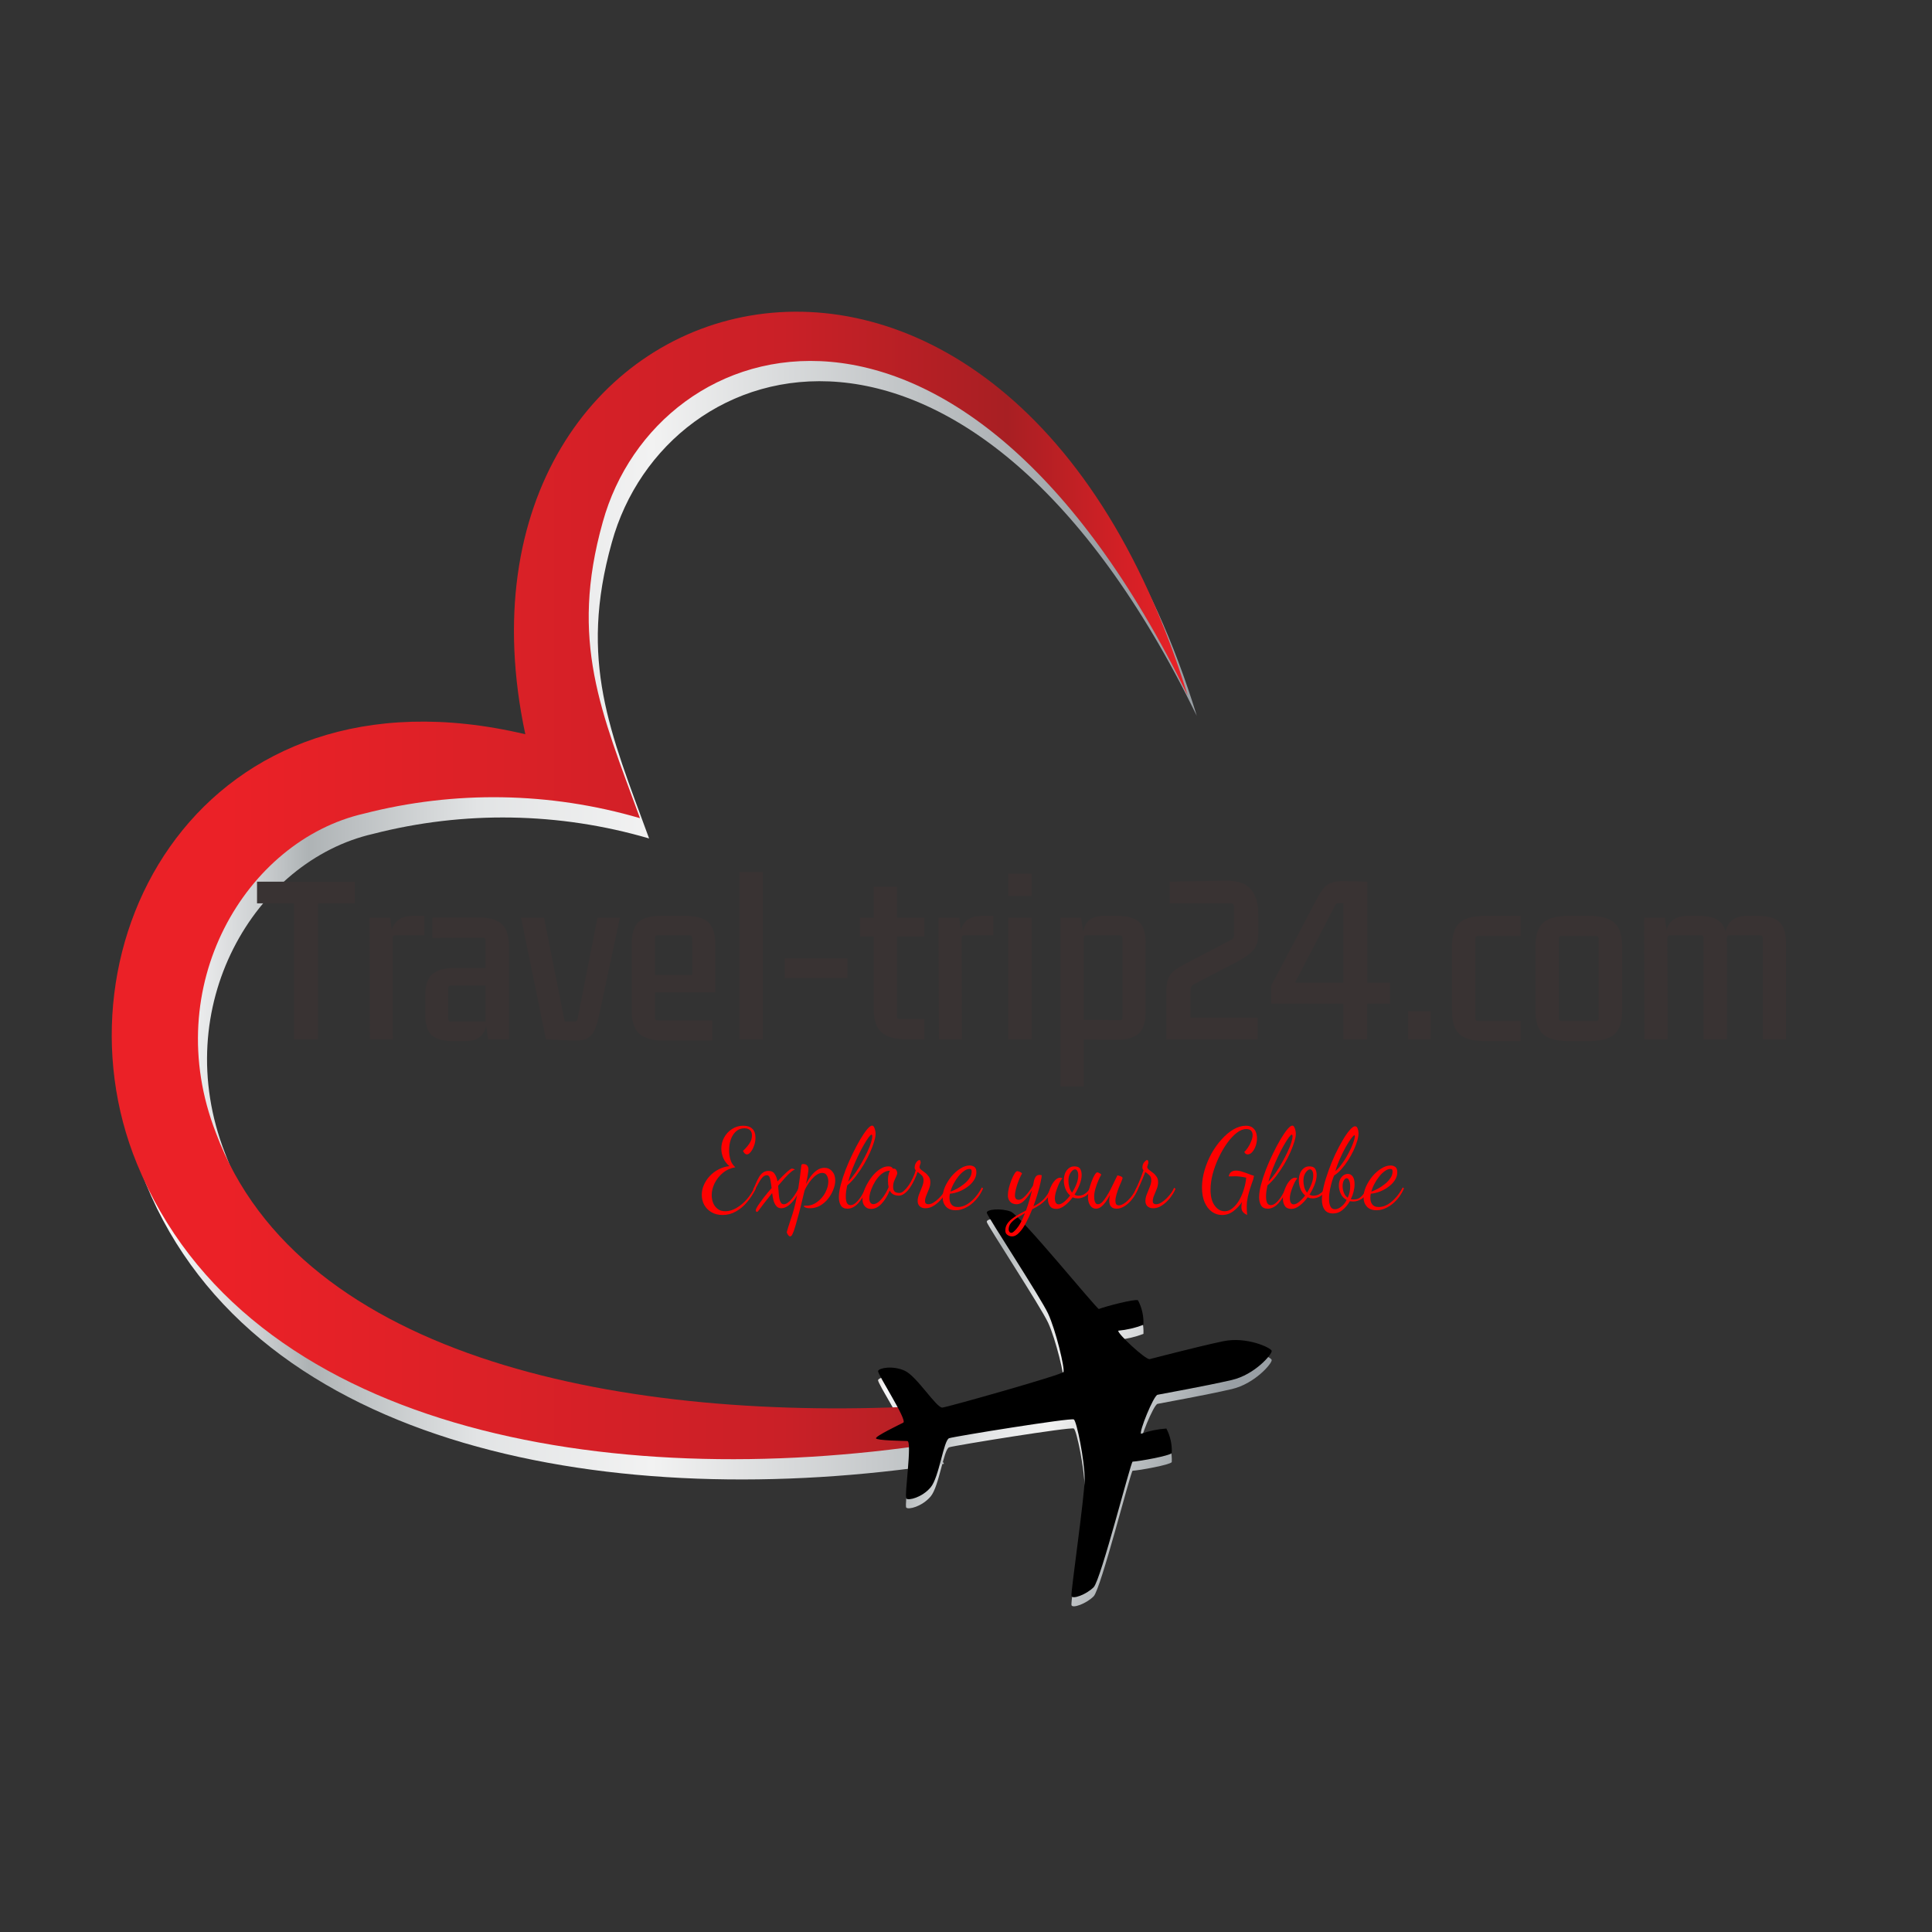
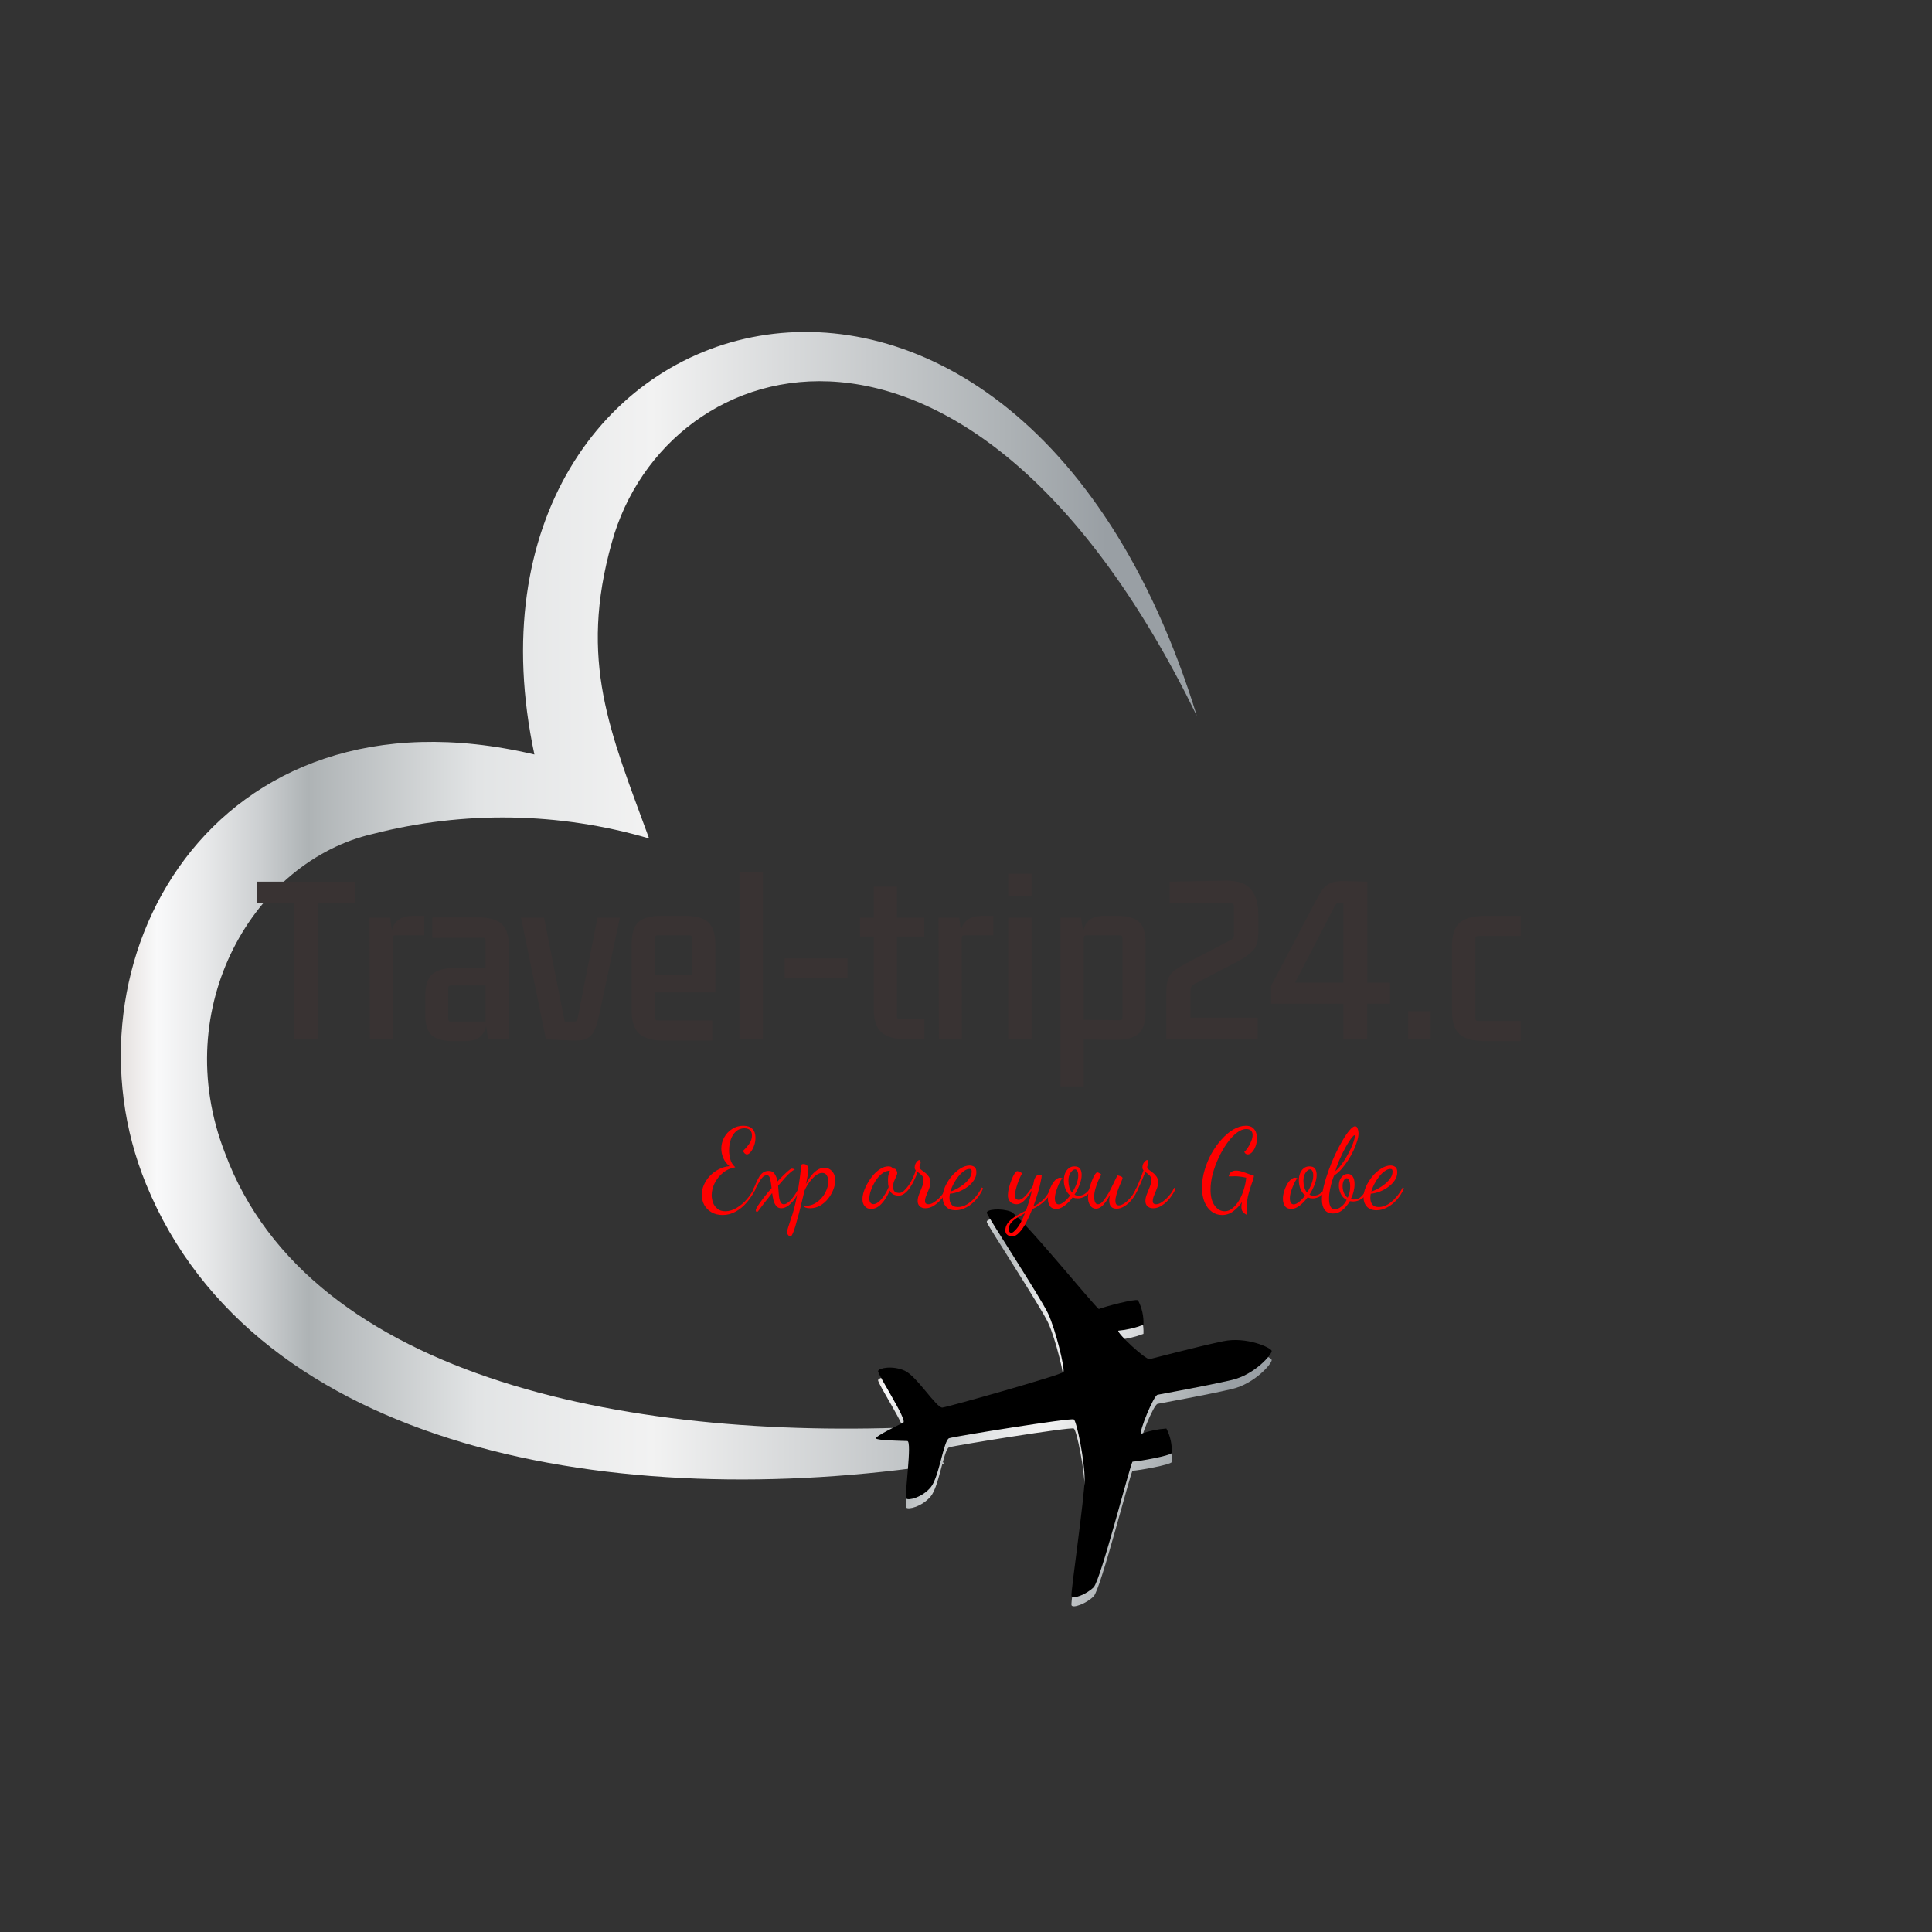
<svg xmlns="http://www.w3.org/2000/svg" version="1.1" width="2000" height="2000" viewBox="0 0 2000 2000" xml:space="preserve" id="svg102">
  <rect x="0" y="0" width="2000" height="2000" fill="#333333" stroke="none" />
  <desc id="desc2">Created with Fabric.js 4.6.0</desc>
  <defs id="defs6">
    <style type="text/css" id="style4">
		@font-face {
			font-family: 'Dancing Script';
			src: url('DancingScript-VariableFont_wght.ttf');
		}
		@font-face {
			font-family: 'Kdam Thmor Pro';
			src: url('KdamThmorPro-Regular.ttf');
		}
</style>
  </defs>
  <g transform="matrix(9.413,0,0,9.413,716.071,992.757)" id="id_1643305441605">
    <g id="g89">
      <g transform="translate(42.022,49.863)" id="g35">
        <linearGradient id="SVGID_a_124" gradientUnits="userSpaceOnUse" gradientTransform="matrix(0.923,0.384,0.384,-0.923,66.228,-80.996)" x1="105.137" y1="-179.387" x2="144.288" y2="-179.387">
          <stop offset="0%" style="stop-color:rgb(255,255,255);stop-opacity: 1" id="stop8" />
          <stop offset="0%" style="stop-color:rgb(242,242,242);stop-opacity: 1" id="stop10" />
          <stop offset="0%" style="stop-color:rgb(239,238,238);stop-opacity: 1" id="stop12" />
          <stop offset="0%" style="stop-color:rgb(229,225,223);stop-opacity: 1" id="stop14" />
          <stop offset="3.36%" style="stop-color:rgb(249,249,250);stop-opacity: 1" id="stop16" />
          <stop offset="7.84%" style="stop-color:rgb(232,233,234);stop-opacity: 1" id="stop18" />
          <stop offset="12.94%" style="stop-color:rgb(204,207,209);stop-opacity: 1" id="stop20" />
          <stop offset="17.42%" style="stop-color:rgb(174,179,181);stop-opacity: 1" id="stop22" />
          <stop offset="33.15%" style="stop-color:rgb(226,228,229);stop-opacity: 1" id="stop24" />
          <stop offset="49.44%" style="stop-color:rgb(242,242,242);stop-opacity: 1" id="stop26" />
          <stop offset="82.46%" style="stop-color:rgb(173,178,181);stop-opacity: 1" id="stop28" />
          <stop offset="91.57%" style="stop-color:rgb(153,159,164);stop-opacity: 1" id="stop30" />
        </linearGradient>
        <path style="opacity:1;fill:url(#SVGID_a_124);fill-rule:nonzero;stroke:none;stroke-width:1;stroke-linecap:butt;stroke-linejoin:miter;stroke-miterlimit:4;stroke-dasharray:none;stroke-dashoffset:0" transform="translate(-114.638,-131.81)" d="m 116.822,152.03 c 0.791,-0.807 4.02,-13.568 4.277,-13.804 0.731,-0.036 4.116,-0.646 4.309,-0.948 0.045,-0.935 -0.16,-1.865 -0.593,-2.695 -0.949,0.065 -1.884,0.26 -2.78,0.577 -0.262,-0.16 1.367,-4.191 1.809,-4.289 0.442,-0.098 5.126,-0.921 8.166,-1.625 2.548,-0.591 4.464,-2.857 4.388,-3.206 -0.076,-0.348 -2.77,-1.596 -5.331,-1.057 -3.052,0.642 -7.647,1.87 -8.089,1.967 -0.441,0.099 -3.617,-2.87 -3.448,-3.127 0.946,-0.089 1.876,-0.308 2.764,-0.648 0.044,-0.935 -0.162,-1.864 -0.597,-2.692 -0.302,-0.193 -3.628,0.681 -4.307,0.956 -0.332,-0.107 -8.637,-10.319 -9.695,-10.716 -1.057,-0.397 -2.718,-0.261 -2.626,0.154 0.092,0.414 5.891,9.257 6.732,11.051 0.842,1.794 1.889,6.127 1.688,6.444 -0.203,0.317 -12.665,3.834 -13.307,3.907 -0.642,0.073 -2.805,-3.441 -4.13,-4.048 -1.325,-0.607 -2.837,-0.308 -2.941,0.021 -0.103,0.33 3.262,5.427 2.768,5.685 -0.382,0.199 -3.056,1.475 -3.001,1.723 0.055,0.247 3.018,0.279 3.448,0.297 0.556,0.025 -0.347,6.067 -0.116,6.322 0.233,0.255 1.732,-0.112 2.676,-1.22 0.946,-1.11 1.426,-5.207 2.04,-5.412 0.614,-0.204 13.396,-2.267 13.713,-2.064 0.317,0.202 1.194,4.572 1.186,6.555 -0.007,1.983 -1.539,12.446 -1.448,12.859 0.091,0.413 1.653,-0.16 2.445,-0.967 z" stroke-linecap="round" id="path33" />
      </g>
      <g transform="translate(-3.619,-5.86)" id="g64">
        <linearGradient id="SVGID_b_125" gradientUnits="userSpaceOnUse" x1="9.833" y1="76.088" x2="128.162" y2="76.088">
          <stop offset="0%" style="stop-color:rgb(255,255,255);stop-opacity: 1" id="stop37" />
          <stop offset="0%" style="stop-color:rgb(242,242,242);stop-opacity: 1" id="stop39" />
          <stop offset="0%" style="stop-color:rgb(239,238,238);stop-opacity: 1" id="stop41" />
          <stop offset="0%" style="stop-color:rgb(229,225,223);stop-opacity: 1" id="stop43" />
          <stop offset="3.36%" style="stop-color:rgb(249,249,250);stop-opacity: 1" id="stop45" />
          <stop offset="7.84%" style="stop-color:rgb(232,233,234);stop-opacity: 1" id="stop47" />
          <stop offset="12.94%" style="stop-color:rgb(204,207,209);stop-opacity: 1" id="stop49" />
          <stop offset="17.42%" style="stop-color:rgb(174,179,181);stop-opacity: 1" id="stop51" />
          <stop offset="33.15%" style="stop-color:rgb(226,228,229);stop-opacity: 1" id="stop53" />
          <stop offset="49.44%" style="stop-color:rgb(242,242,242);stop-opacity: 1" id="stop55" />
          <stop offset="82.46%" style="stop-color:rgb(173,178,181);stop-opacity: 1" id="stop57" />
          <stop offset="91.57%" style="stop-color:rgb(153,159,164);stop-opacity: 1" id="stop59" />
        </linearGradient>
        <path style="opacity:1;fill:url(#SVGID_b_125);fill-rule:nonzero;stroke:none;stroke-width:1;stroke-linecap:butt;stroke-linejoin:miter;stroke-miterlimit:4;stroke-dasharray:none;stroke-dashoffset:0" transform="translate(-68.998,-76.088)" d="M 99.883,133.298 C 66.584,135.197 30.582,128.335 21.289,103.293 15.008,87.173 24.592,71.147 37.572,68.188 47.552,65.622 58.039,65.795 67.928,68.69 63.66,57.01 60.155,49.233 63.831,36.137 69.771,14.634 103.317,4.261 128.162,55.202 107.854,-10.801 44.415,8.374 55.316,59.458 19.722,51.043 2.733,82.653 12.61,106.709 c 12.031,29.378 51.81,36.219 87.75,30.758 -0.739,-1.26 -0.913,-2.774 -0.477,-4.168 z" stroke-linecap="round" id="path62" />
      </g>
      <g transform="translate(35.587,48.574)" id="g68">
        <path style="opacity:1;fill:#ee2524;fill-rule:nonzero;stroke:none;stroke-width:1;stroke-linecap:butt;stroke-linejoin:miter;stroke-miterlimit:4;stroke-dasharray:none;stroke-dashoffset:0" transform="translate(-108.204,-130.522)" d="m 110.145,130.092 q -1.91,0.224 -3.846,0.41 c -0.002,0.151 -0.014,0.301 -0.036,0.45 0.89,-0.226 1.791,-0.406 2.7,-0.538 0.396,-0.1 0.789,-0.211 1.182,-0.322 z" stroke-linecap="round" id="path66" />
      </g>
      <g transform="translate(-4.619,-8.089)" id="g83">
        <linearGradient id="SVGID_c_126" gradientUnits="userSpaceOnUse" x1="8.833" y1="73.859" x2="127.162" y2="73.859">
          <stop offset="10.67%" style="stop-color:rgb(235,33,39);stop-opacity: 1" id="stop70" />
          <stop offset="19.91%" style="stop-color:rgb(229,33,39);stop-opacity: 1" id="stop72" />
          <stop offset="62.36%" style="stop-color:rgb(202,32,39);stop-opacity: 1" id="stop74" />
          <stop offset="83.2%" style="stop-color:rgb(168,31,35);stop-opacity: 1" id="stop76" />
          <stop offset="100%" style="stop-color:rgb(235,33,39);stop-opacity: 1" id="stop78" />
        </linearGradient>
-         <path style="opacity:1;fill:url(#SVGID_c_126);fill-rule:nonzero;stroke:none;stroke-width:1;stroke-linecap:butt;stroke-linejoin:miter;stroke-miterlimit:4;stroke-dasharray:none;stroke-dashoffset:0" transform="translate(-67.998,-73.859)" d="m 98.883,131.069 c -33.299,1.899 -69.301,-4.963 -78.594,-30.005 -6.281,-16.12 3.303,-32.146 16.283,-35.105 9.979,-2.567 20.466,-2.393 30.355,0.502 -4.268,-11.68 -7.772,-19.457 -4.097,-32.553 5.94,-21.503 39.486,-31.876 64.331,19.065 C 106.854,-13.03 43.415,6.145 54.316,57.229 18.722,48.814 1.733,80.425 11.61,104.48 c 12.031,29.378 51.81,36.219 87.75,30.758 -0.739,-1.26 -0.913,-2.774 -0.477,-4.168 z" stroke-linecap="round" id="path81" />
      </g>
      <g transform="translate(42.022,48.863)" id="g87">
        <path style="opacity:1;fill:#000000;fill-rule:nonzero;stroke:none;stroke-width:1;stroke-linecap:butt;stroke-linejoin:miter;stroke-miterlimit:4;stroke-dasharray:none;stroke-dashoffset:0" transform="translate(-114.638,-130.81)" d="m 116.822,151.03 c 0.791,-0.807 4.02,-13.568 4.277,-13.804 0.731,-0.036 4.116,-0.646 4.309,-0.948 0.045,-0.935 -0.16,-1.865 -0.593,-2.695 -0.949,0.065 -1.884,0.26 -2.78,0.577 -0.262,-0.16 1.367,-4.191 1.809,-4.289 0.442,-0.098 5.126,-0.921 8.166,-1.625 2.548,-0.591 4.464,-2.857 4.388,-3.206 -0.076,-0.348 -2.77,-1.596 -5.331,-1.057 -3.052,0.642 -7.647,1.87 -8.089,1.967 -0.441,0.099 -3.617,-2.87 -3.448,-3.127 0.946,-0.089 1.876,-0.308 2.764,-0.648 0.044,-0.935 -0.162,-1.864 -0.597,-2.692 -0.302,-0.193 -3.628,0.681 -4.307,0.956 -0.332,-0.107 -8.637,-10.319 -9.695,-10.716 -1.057,-0.397 -2.718,-0.261 -2.626,0.154 0.092,0.414 5.891,9.257 6.732,11.051 0.842,1.794 1.889,6.127 1.688,6.444 -0.203,0.317 -12.665,3.834 -13.307,3.907 -0.642,0.073 -2.805,-3.441 -4.13,-4.048 -1.325,-0.607 -2.837,-0.308 -2.941,0.021 -0.103,0.33 3.262,5.427 2.768,5.685 -0.382,0.199 -3.056,1.475 -3.001,1.723 0.055,0.247 3.018,0.279 3.448,0.297 0.556,0.025 -0.347,6.067 -0.116,6.322 0.233,0.255 1.732,-0.112 2.676,-1.22 0.946,-1.11 1.426,-5.207 2.04,-5.412 0.614,-0.204 13.396,-2.267 13.713,-2.064 0.317,0.202 1.194,4.572 1.186,6.555 -0.007,1.983 -1.539,12.446 -1.448,12.859 0.091,0.413 1.653,-0.16 2.445,-0.967 z" stroke-linecap="round" id="path85" />
      </g>
    </g>
  </g>
  <g transform="matrix(3.454,0,0,3.583,1089,1211.773)" id="id_1645534733837">
    <g aria-label="Explore your Globe" id="text94" style="font-style:normal;font-weight:normal;font-size:32px;font-family:'Dancing Script';white-space:pre;opacity:1;fill:#ff0000;fill-rule:nonzero;stroke:none;stroke-width:0;stroke-linecap:butt;stroke-linejoin:miter;stroke-miterlimit:4;stroke-dasharray:none;stroke-dashoffset:0">
      <path d="m -98.718,12.836 q -1.92,0 -3.328,-0.8 -1.408,-0.8 -2.176,-2.112 -0.736,-1.344 -0.736,-2.912 0,-1.472 0.64,-2.88 0.64,-1.408 1.76,-2.56 1.152,-1.184 2.656,-1.92 1.504,-0.768 3.232,-0.928 -1.248,-1.024 -1.856,-2.368 -0.576,-1.344 -0.576,-2.688 0,-1.696 0.832,-3.2 0.864,-1.536 2.368,-2.464 1.504,-0.96 3.392,-0.96 1.792,0 2.72,0.896 0.928,0.896 0.928,2.56 0,1.184 -0.416,2.304 -0.416,1.12 -1.024,1.824 -0.576,0.704 -1.12,0.704 -0.352,0 -0.672,-0.288 -0.32,-0.32 -0.512,-0.736 1.12,-0.992 1.888,-2.08 0.8,-1.12 0.8,-2.368 0,-0.992 -0.576,-1.536 -0.576,-0.544 -1.696,-0.544 -1.472,0 -2.496,0.896 -1.024,0.864 -1.568,2.336 -0.512,1.44 -0.512,3.2 0,1.152 0.352,2.496 0.352,1.344 1.504,2.336 -2.144,0.352 -3.744,1.632 -1.568,1.28 -2.464,3.008 -0.864,1.728 -0.864,3.424 0,1.056 0.384,2.144 0.416,1.056 1.312,1.76 0.896,0.736 2.4,0.736 1.696,0 3.36,-0.96 1.696,-0.96 3.104,-2.528 1.408,-1.568 2.24,-3.392 l 0.448,0.32 q -1.12,2.176 -2.624,3.904 -1.504,1.728 -3.36,2.72 -1.856,1.024 -4,1.024 z" id="path108" />
      <path d="m -88.446,11.94 q -0.128,0 -0.224,-0.128 -0.096,-0.128 -0.096,-0.352 0,-0.384 0.672,-1.376 0.672,-0.96 1.728,-2.304 1.088,-1.344 2.336,-2.72 -0.16,-1.504 -0.416,-2.592 -0.256,-1.12 -0.992,-1.12 -0.768,0 -1.376,0.672 -0.608,0.64 -1.184,1.696 -0.576,1.024 -1.248,2.208 l -0.288,-0.512 q 0.448,-0.864 0.832,-1.792 0.416,-0.928 0.896,-1.728 0.48,-0.8 1.152,-1.28 0.704,-0.512 1.728,-0.512 1.248,0 1.824,0.896 0.608,0.864 0.832,2.144 1.504,-1.568 2.72,-2.624 1.216,-1.088 1.632,-1.088 0.16,0 0.48,0.096 0.32,0.096 0.32,0.256 -0.352,0 -1.12,0.64 -0.768,0.608 -1.76,1.664 -0.992,1.056 -2.08,2.304 0.096,0.96 0.16,1.92 0.064,0.96 0.192,1.728 0.16,0.768 0.48,1.248 0.32,0.448 0.896,0.448 0.576,0 1.216,-0.48 0.672,-0.48 1.28,-1.216 0.64,-0.768 1.152,-1.6 0.544,-0.832 0.864,-1.536 l 0.32,0.32 q -0.448,1.376 -1.376,2.688 -0.896,1.28 -2.016,2.144 -1.12,0.832 -2.24,0.832 -0.928,0 -1.472,-0.64 -0.544,-0.608 -0.832,-1.6 -0.256,-1.024 -0.416,-2.144 -1.344,1.6 -2.496,3.04 -1.12,1.44 -1.696,2.176 -0.192,0.224 -0.384,0.224 z" id="path110" />
      <path d="m -78.494,19.012 q -0.256,0 -0.48,-0.288 -0.256,-0.256 -0.384,-0.576 -0.128,-0.288 -0.128,-0.352 0.448,-1.568 0.896,-2.816 0.416,-1.216 0.864,-2.528 0.416,-1.28 0.832,-3.008 0.416,-1.76 0.864,-4.352 0.448,-2.592 0.896,-6.432 0.032,-0.288 0.128,-0.416 0.096,-0.128 0.48,-0.128 0.832,0 1.184,0.48 0.352,0.448 0.352,0.992 0,0.448 -0.192,1.6 -0.192,1.152 -0.544,2.72 0.544,-1.056 1.344,-2.144 0.832,-1.088 1.888,-1.824 1.056,-0.736 2.304,-0.736 1.408,0 2.304,1.024 0.928,0.992 0.928,2.624 0,1.248 -0.576,2.656 -0.544,1.376 -1.568,2.624 -0.992,1.216 -2.368,1.984 -1.376,0.768 -3.04,0.768 -0.832,0 -1.344,-0.192 -0.512,-0.192 -0.512,-0.384 0,-0.128 0.224,-0.16 0.256,0 0.576,0 1.28,0 2.432,-0.608 1.184,-0.64 2.112,-1.664 0.928,-1.024 1.44,-2.272 0.544,-1.248 0.544,-2.464 0,-1.024 -0.448,-1.728 -0.416,-0.736 -1.376,-0.736 -0.832,0 -1.664,0.544 -0.8,0.512 -1.536,1.344 -0.704,0.8 -1.28,1.696 -0.544,0.864 -0.832,1.568 -0.576,2.4 -1.152,4.608 -0.576,2.24 -1.12,4.032 -0.512,1.824 -0.928,2.976 -0.448,1.152 -0.736,1.408 -0.16,0.16 -0.384,0.16 z" id="path112" />
-       <path d="m -61.31,11.012 q -1.376,0 -1.984,-0.96 -0.576,-0.928 -0.576,-2.336 0,-1.536 0.576,-3.648 0.576,-2.112 1.504,-4.448 0.96,-2.336 2.08,-4.544 1.12,-2.24 2.24,-4.064 1.12,-1.824 2.048,-2.912 0.96,-1.088 1.504,-1.088 0.352,0 0.576,0.416 0.224,0.384 0.352,0.96 0.128,0.544 0.128,0.992 0,0.864 -0.448,2.272 -0.416,1.376 -1.216,3.104 -0.768,1.696 -1.856,3.456 -1.056,1.728 -2.336,3.328 -1.248,1.6 -2.656,2.752 -0.192,0.864 -0.32,1.696 -0.096,0.8 -0.096,1.536 0,1.248 0.352,1.856 0.352,0.608 1.056,0.608 0.864,0 1.696,-0.768 0.864,-0.768 1.6,-1.92 0.768,-1.184 1.312,-2.432 l 0.48,0.256 q -1.28,2.72 -2.784,4.32 -1.504,1.568 -3.232,1.568 z m 0.224,-7.808 q 1.12,-1.12 2.176,-2.56 1.056,-1.472 1.952,-3.04 0.928,-1.568 1.632,-3.04 0.704,-1.472 1.088,-2.624 0.384,-1.184 0.384,-1.824 0,-0.32 -0.096,-0.416 -0.064,-0.096 -0.128,-0.096 -0.256,0 -0.896,0.832 -0.608,0.8 -1.44,2.176 -0.832,1.376 -1.696,3.136 -0.864,1.76 -1.664,3.68 -0.768,1.92 -1.312,3.776 z" id="path114" />
      <path d="m -54.238,11.076 q -1.216,0 -1.888,-0.8 -0.672,-0.768 -0.672,-1.984 0,-1.024 0.416,-2.272 0.448,-1.28 1.216,-2.528 0.768,-1.28 1.728,-2.336 0.992,-1.056 2.112,-1.696 1.12,-0.672 2.272,-0.672 0.608,0 0.928,0.192 0.32,0.192 0.448,0.48 0.064,-0.032 0.096,-0.032 0.064,0 0.128,0 0.608,0 0.832,0.48 0.256,0.48 0.256,0.768 0,0.384 -0.32,1.024 -0.32,0.608 -0.64,1.376 -0.288,0.768 -0.288,1.632 0,0.896 0.448,1.344 0.448,0.416 1.44,0.416 0.64,0 1.344,-0.608 0.736,-0.64 1.44,-1.6 0.704,-0.992 1.248,-2.144 0.576,-1.152 0.864,-2.208 -0.32,-0.32 -0.32,-0.768 0,-0.64 0.256,-1.12 0.256,-0.512 0.576,-0.768 0.352,-0.288 0.512,-0.288 0.352,0 0.384,0.32 0.064,0.288 0.064,0.448 0,0.16 -0.192,0.64 -0.16,0.448 -0.16,0.544 0,0.448 0.48,0.832 0.512,0.352 1.152,0.832 0.64,0.448 1.12,1.12 0.512,0.64 0.512,1.664 0,0.96 -0.416,1.952 -0.384,0.992 -0.8,1.888 -0.384,0.896 -0.384,1.568 0,0.576 0.288,0.768 0.288,0.192 0.672,0.192 0.768,0 1.568,-0.48 0.832,-0.48 1.6,-1.216 0.768,-0.736 1.376,-1.536 0.608,-0.832 0.896,-1.536 l 0.416,0.32 q -0.608,1.344 -1.664,2.656 -1.056,1.28 -2.368,2.112 -1.28,0.832 -2.656,0.832 -1.088,0 -1.728,-0.576 -0.608,-0.576 -0.608,-1.504 0,-0.96 0.448,-2.016 0.448,-1.056 0.864,-2.08 0.448,-1.056 0.448,-1.888 0,-1.024 -0.608,-1.504 -0.576,-0.512 -1.184,-0.928 -0.352,1.088 -0.96,2.304 -0.576,1.184 -1.312,2.24 -0.736,1.024 -1.6,1.664 -0.832,0.64 -1.76,0.64 -0.896,0 -1.632,-0.352 -0.704,-0.384 -1.088,-1.12 -0.992,2.336 -2.464,3.84 -1.44,1.472 -3.136,1.472 z m 0.704,-1.376 q 0.736,0 1.568,-0.64 0.832,-0.672 1.632,-1.792 0.8,-1.12 1.376,-2.496 -0.192,-0.768 -0.192,-1.824 0,-0.736 0.064,-1.28 0.096,-0.544 0.224,-0.96 0.16,-0.416 0.32,-0.672 -1.088,0 -2.048,0.608 -0.928,0.576 -1.696,1.536 -0.768,0.928 -1.312,2.016 -0.544,1.088 -0.864,2.112 -0.288,1.024 -0.288,1.76 0,0.736 0.32,1.184 0.32,0.448 0.896,0.448 z" id="path116" />
      <path d="m -28.862,11.46 q -1.952,0 -2.944,-1.088 -0.96,-1.056 -0.96,-2.624 0,-1.44 0.704,-3.04 0.736,-1.6 1.92,-3.008 1.216,-1.408 2.656,-2.272 1.44,-0.896 2.848,-0.896 0.736,0 1.344,0.384 0.64,0.384 0.64,1.568 0,1.216 -0.736,2.304 -0.704,1.056 -1.888,1.888 -1.152,0.832 -2.56,1.376 -1.376,0.512 -2.752,0.64 -0.064,0.32 -0.096,0.608 -0.032,0.288 -0.032,0.544 0,0.48 0.096,0.96 0.128,0.48 0.416,0.896 0.288,0.384 0.768,0.608 0.512,0.224 1.248,0.224 1.376,0 2.72,-0.768 1.344,-0.8 2.496,-2.08 1.152,-1.28 1.952,-2.816 l 0.384,0.288 q -0.864,1.92 -2.208,3.328 -1.312,1.408 -2.88,2.176 -1.536,0.8 -3.136,0.8 z m -1.568,-5.376 q 0.864,-0.288 1.952,-0.832 1.088,-0.576 2.08,-1.344 1.024,-0.768 1.664,-1.696 0.672,-0.928 0.672,-1.952 0,-0.352 -0.128,-0.544 -0.128,-0.192 -0.544,-0.192 -0.768,0 -1.632,0.608 -0.864,0.576 -1.664,1.536 -0.8,0.96 -1.44,2.112 -0.64,1.152 -0.96,2.304 z" id="path118" />
      <path d="m -11.966,19.012 q -0.8,0 -1.408,-0.448 -0.608,-0.416 -0.608,-1.248 0,-1.024 0.512,-1.824 0.512,-0.8 1.376,-1.472 0.864,-0.672 1.984,-1.28 1.12,-0.608 2.336,-1.216 0.448,-1.184 0.896,-2.624 0.48,-1.472 0.896,-3.232 -1.024,1.664 -2.208,2.88 -1.152,1.184 -2.464,1.184 -0.608,0 -1.216,-0.256 -0.576,-0.288 -0.96,-0.864 -0.384,-0.576 -0.384,-1.472 0,-0.896 0.288,-2.08 0.32,-1.184 0.768,-2.304 0.448,-1.12 0.928,-1.856 0.48,-0.736 0.832,-0.736 0.128,0 0.448,0.096 0.352,0.096 0.64,0.288 0.32,0.16 0.32,0.352 -0.288,0.416 -0.64,1.184 -0.352,0.768 -0.704,1.728 -0.32,0.928 -0.544,1.824 -0.224,0.896 -0.224,1.536 0,0.576 0.256,0.928 0.256,0.352 0.896,0.352 0.608,0 1.344,-0.576 0.768,-0.608 1.504,-1.536 0.768,-0.928 1.408,-1.984 0.096,-0.352 0.16,-0.704 0.096,-0.384 0.16,-0.768 0.096,-0.448 0.448,-1.024 0.384,-0.608 1.184,-0.608 0.16,0 0.32,0.032 0.16,0 0.352,0.064 0,0.512 -0.32,1.92 -0.288,1.376 -0.864,3.232 -0.544,1.856 -1.312,3.808 1.504,-0.576 2.944,-1.888 1.44,-1.344 2.336,-3.552 l 0.416,0.32 q -0.48,1.536 -1.472,2.688 -0.96,1.12 -2.176,1.952 -1.216,0.8 -2.4,1.344 -0.832,2.048 -1.824,3.84 -0.96,1.792 -2.048,2.88 -1.056,1.12 -2.176,1.12 z m -0.16,-1.024 q 0.48,0 1.6,-1.28 1.152,-1.248 2.432,-4.416 -1.312,0.704 -2.432,1.376 -1.12,0.704 -1.792,1.504 -0.672,0.8 -0.672,1.856 0,0.256 0.192,0.608 0.192,0.352 0.672,0.352 z" id="path120" />
      <path d="m 1.314,11.076 q -1.376,0 -1.952,-0.864 -0.576,-0.832 -0.576,-2.048 0,-0.992 0.32,-2.048 0.32,-1.056 0.832,-1.984 0.544,-0.928 1.184,-1.504 0.672,-0.576 1.344,-0.576 0.16,0 0.32,0.064 0.192,0.032 0.352,0.096 -0.288,0.256 -0.704,0.96 -0.384,0.672 -0.736,1.568 -0.352,0.864 -0.608,1.728 -0.224,0.864 -0.224,1.472 0,0.96 0.32,1.408 0.32,0.416 0.832,0.416 0.672,0 1.6,-0.704 0.928,-0.736 1.824,-1.856 -0.896,-0.736 -1.408,-1.92 -0.48,-1.216 -0.48,-2.464 0,-1.056 0.352,-1.984 0.384,-0.928 1.088,-1.472 0.704,-0.576 1.696,-0.576 1.312,0 1.76,0.704 0.448,0.704 0.448,1.76 0,1.248 -0.608,2.784 -0.608,1.504 -1.536,2.912 0.576,0.32 1.216,0.32 0.512,0 1.152,-0.192 0.64,-0.224 1.248,-0.736 0.64,-0.512 1.024,-1.376 l 0.384,0.32 q -0.64,1.504 -1.824,2.144 -1.152,0.608 -2.208,0.608 -0.416,0 -0.8,-0.064 -0.384,-0.096 -0.736,-0.256 -1.088,1.44 -2.4,2.4 -1.28,0.96 -2.496,0.96 z m 4.704,-4.704 q 0.8,-1.184 1.312,-2.464 0.544,-1.312 0.544,-2.464 0,-0.928 -0.288,-1.344 -0.256,-0.448 -0.672,-0.448 -0.64,0 -1.312,0.928 -0.672,0.928 -0.672,2.336 0,0.928 0.256,1.888 0.288,0.928 0.832,1.568 z" id="path122" />
      <path d="m 13.186,11.012 q -1.088,0 -1.76,-0.96 -0.64,-0.992 -0.64,-2.272 0,-0.928 0.288,-2.144 0.32,-1.216 0.768,-2.4 0.448,-1.184 0.928,-1.952 0.48,-0.768 0.832,-0.768 0.16,0 0.544,0.192 0.384,0.16 0.64,0.448 -0.352,0.544 -0.864,1.664 -0.512,1.12 -0.896,2.4 -0.384,1.28 -0.384,2.368 0,0.256 0.064,0.8 0.064,0.512 0.32,0.928 0.256,0.416 0.768,0.416 0.608,0 1.248,-0.608 0.64,-0.64 1.28,-1.632 0.672,-0.992 1.28,-2.144 0.608,-1.152 1.12,-2.208 0.544,-1.056 0.896,-1.76 0.192,0.032 0.544,0.128 0.384,0.096 0.672,0.256 0.32,0.16 0.32,0.448 0,0.128 -0.32,0.864 -0.32,0.704 -0.768,1.76 -0.416,1.024 -0.736,2.08 -0.32,1.056 -0.32,1.856 0,0.576 0.224,0.928 0.256,0.352 0.832,0.352 0.672,0 1.632,-0.608 0.96,-0.608 1.952,-1.76 0.992,-1.184 1.76,-2.816 l 0.416,0.288 q -0.672,1.728 -1.76,3.072 -1.088,1.312 -2.304,2.048 -1.216,0.736 -2.368,0.736 -0.832,0 -1.344,-0.32 -0.48,-0.32 -0.704,-0.864 -0.192,-0.544 -0.192,-1.184 0,-0.384 0.064,-0.768 0.064,-0.416 0.16,-0.832 -0.576,1.056 -1.248,1.984 -0.672,0.896 -1.408,1.44 -0.736,0.544 -1.536,0.544 z" id="path124" />
      <path d="m 30.338,10.884 q -1.088,0 -1.728,-0.576 -0.608,-0.576 -0.608,-1.504 0,-0.96 0.448,-2.016 0.448,-1.056 0.864,-2.08 0.448,-1.056 0.448,-1.888 0,-1.024 -0.608,-1.504 -0.576,-0.512 -1.184,-0.928 -0.736,1.888 -1.536,3.584 -0.8,1.696 -1.312,2.56 l -0.288,-0.544 q 0.448,-0.832 1.152,-2.432 0.736,-1.6 1.44,-3.648 -0.32,-0.32 -0.32,-0.768 0,-0.96 0.544,-1.568 0.544,-0.608 0.8,-0.608 0.352,0 0.384,0.32 0.064,0.288 0.064,0.448 0,0.16 -0.192,0.64 -0.16,0.448 -0.16,0.544 0,0.448 0.48,0.832 0.512,0.352 1.152,0.832 0.64,0.448 1.12,1.12 0.512,0.64 0.512,1.664 0,0.96 -0.416,1.952 -0.384,0.992 -0.8,1.888 -0.384,0.896 -0.384,1.568 0,0.576 0.288,0.768 0.288,0.192 0.672,0.192 0.768,0 1.568,-0.48 0.832,-0.48 1.6,-1.216 0.768,-0.736 1.376,-1.536 0.608,-0.832 0.896,-1.536 l 0.416,0.32 q -0.608,1.344 -1.664,2.656 -1.056,1.28 -2.368,2.112 -1.28,0.832 -2.656,0.832 z" id="path126" />
      <path d="m 50.945,12.836 q -1.664,0 -3.04,-0.96 -1.344,-0.928 -2.144,-2.688 -0.8,-1.792 -0.8,-4.288 0,-2.464 0.768,-4.992 0.768,-2.528 2.08,-4.832 1.344,-2.304 3.04,-4.096 1.696,-1.824 3.552,-2.88 1.888,-1.056 3.712,-1.056 1.216,0 1.952,0.512 0.736,0.512 1.056,1.344 0.32,0.8 0.32,1.76 0,1.12 -0.384,2.208 -0.384,1.056 -1.024,1.76 -0.64,0.704 -1.408,0.704 -0.256,0 -0.544,-0.16 -0.256,-0.16 -0.448,-0.576 0.448,-0.32 1.024,-1.152 0.608,-0.832 1.024,-1.856 0.448,-1.024 0.448,-1.888 0,-0.736 -0.448,-1.216 -0.416,-0.48 -1.472,-0.48 -1.376,0 -2.88,1.12 -1.472,1.12 -2.88,3.008 -1.376,1.856 -2.496,4.16 -1.12,2.304 -1.792,4.704 -0.64,2.4 -0.64,4.544 0,2.912 1.216,4.544 1.216,1.664 3.072,1.664 1.248,0 2.368,-0.928 1.12,-0.896 1.984,-2.336 0.864,-1.472 1.376,-3.168 0.544,-1.696 0.672,-3.264 -1.184,-0.256 -1.92,-0.32 -0.736,-0.096 -1.376,-0.096 -0.416,0 -0.896,0.032 -0.448,0 -1.056,0 0.224,-0.928 0.768,-1.28 0.576,-0.384 1.408,-0.384 0.896,0 1.856,0.32 0.992,0.288 1.92,0.64 0.928,0.352 1.632,0.544 l -0.224,1.024 q -0.608,1.6 -0.992,2.816 -0.384,1.184 -0.608,2.112 -0.192,0.896 -0.288,1.6 -0.064,0.704 -0.064,1.28 0,0.64 0.032,1.248 0.064,0.608 0.096,1.248 -0.512,-0.224 -0.928,-0.544 -0.384,-0.288 -0.608,-0.736 -0.192,-0.448 -0.192,-1.024 0,-0.352 0.032,-0.704 0.064,-0.352 0.192,-0.768 -1.152,1.6 -2.656,2.688 -1.504,1.088 -3.392,1.088 z" id="path128" />
-       <path d="m 64.641,11.012 q -1.376,0 -1.984,-0.96 -0.576,-0.928 -0.576,-2.336 0,-1.536 0.576,-3.648 0.576,-2.112 1.504,-4.448 0.96,-2.336 2.08,-4.544 1.12,-2.24 2.24,-4.064 1.12,-1.824 2.048,-2.912 0.96,-1.088 1.504,-1.088 0.352,0 0.576,0.416 0.224,0.384 0.352,0.96 0.128,0.544 0.128,0.992 0,0.864 -0.448,2.272 -0.416,1.376 -1.216,3.104 -0.768,1.696 -1.856,3.456 -1.056,1.728 -2.336,3.328 -1.248,1.6 -2.656,2.752 -0.192,0.864 -0.32,1.696 -0.096,0.8 -0.096,1.536 0,1.248 0.352,1.856 0.352,0.608 1.056,0.608 0.864,0 1.696,-0.768 0.864,-0.768 1.6,-1.92 0.768,-1.184 1.312,-2.432 l 0.48,0.256 q -1.28,2.72 -2.784,4.32 -1.504,1.568 -3.232,1.568 z m 0.224,-7.808 q 1.12,-1.12 2.176,-2.56 1.056,-1.472 1.952,-3.04 0.928,-1.568 1.632,-3.04 0.704,-1.472 1.088,-2.624 0.384,-1.184 0.384,-1.824 0,-0.32 -0.096,-0.416 -0.064,-0.096 -0.128,-0.096 -0.256,0 -0.896,0.832 -0.608,0.8 -1.44,2.176 -0.832,1.376 -1.696,3.136 -0.864,1.76 -1.664,3.68 -0.768,1.92 -1.312,3.776 z" id="path130" />
      <path d="m 71.745,11.076 q -1.376,0 -1.952,-0.864 -0.576,-0.832 -0.576,-2.048 0,-0.992 0.32,-2.048 0.32,-1.056 0.832,-1.984 0.544,-0.928 1.184,-1.504 0.672,-0.576 1.344,-0.576 0.16,0 0.32,0.064 0.192,0.032 0.352,0.096 -0.288,0.256 -0.704,0.96 -0.384,0.672 -0.736,1.568 -0.352,0.864 -0.608,1.728 -0.224,0.864 -0.224,1.472 0,0.96 0.32,1.408 0.32,0.416 0.832,0.416 0.672,0 1.6,-0.704 0.928,-0.736 1.824,-1.856 -0.896,-0.736 -1.408,-1.92 -0.48,-1.216 -0.48,-2.464 0,-1.056 0.352,-1.984 0.384,-0.928 1.088,-1.472 0.704,-0.576 1.696,-0.576 1.312,0 1.76,0.704 0.448,0.704 0.448,1.76 0,1.248 -0.608,2.784 -0.608,1.504 -1.536,2.912 0.576,0.32 1.216,0.32 0.512,0 1.152,-0.192 0.64,-0.224 1.248,-0.736 0.64,-0.512 1.024,-1.376 l 0.384,0.32 q -0.64,1.504 -1.824,2.144 -1.152,0.608 -2.208,0.608 -0.416,0 -0.8,-0.064 -0.384,-0.096 -0.736,-0.256 -1.088,1.44 -2.4,2.4 -1.28,0.96 -2.496,0.96 z m 4.704,-4.704 q 0.8,-1.184 1.312,-2.464 0.544,-1.312 0.544,-2.464 0,-0.928 -0.288,-1.344 -0.256,-0.448 -0.672,-0.448 -0.64,0 -1.312,0.928 -0.672,0.928 -0.672,2.336 0,0.928 0.256,1.888 0.288,0.928 0.832,1.568 z" id="path132" />
      <path d="m 84.193,12.388 q -1.664,0 -2.496,-1.088 -0.8,-1.088 -0.8,-2.944 0,-1.6 0.544,-3.776 0.544,-2.176 1.44,-4.544 0.896,-2.4 1.984,-4.672 1.12,-2.272 2.24,-4.096 1.12,-1.856 2.112,-2.944 0.992,-1.12 1.632,-1.12 0.544,0 0.768,0.672 0.256,0.672 0.256,1.344 0,0.896 -0.384,2.176 -0.384,1.28 -1.088,2.752 -0.704,1.44 -1.632,2.848 -0.928,1.408 -2.016,2.592 -1.056,1.152 -2.176,1.824 -0.192,0.352 -0.576,1.472 -0.352,1.088 -0.672,2.528 -0.288,1.408 -0.288,2.752 0,1.312 0.384,2.144 0.416,0.864 1.376,0.864 0.928,0 1.92,-0.768 0.992,-0.736 1.6,-1.92 -1.184,-0.608 -1.76,-1.76 -0.576,-1.184 -0.576,-2.368 0,-1.536 0.8,-2.464 0.8,-0.928 1.888,-0.928 0.928,0 1.472,0.768 0.544,0.736 0.544,2.176 0,1.056 -0.288,2.176 -0.288,1.12 -0.832,2.176 0.192,0.032 0.384,0.064 0.224,0.032 0.448,0.032 1.152,0 1.92,-0.544 0.768,-0.576 1.28,-1.376 0.544,-0.832 0.896,-1.568 l 0.384,0.416 q -0.896,2.208 -2.144,2.944 -1.216,0.704 -2.432,0.704 -0.256,0 -0.512,-0.032 -0.256,-0.032 -0.512,-0.064 -0.864,1.472 -2.144,2.496 -1.248,1.056 -2.944,1.056 z m 4.448,-4.544 q 0.352,-0.736 0.544,-1.536 0.192,-0.832 0.192,-1.696 0,-1.12 -0.32,-1.76 -0.288,-0.64 -0.736,-0.64 -0.48,0 -0.864,0.672 -0.352,0.64 -0.352,1.632 0,0.864 0.352,1.824 0.352,0.96 1.184,1.504 z m -3.712,-7.68 q 0.896,-0.704 1.728,-1.792 0.864,-1.088 1.6,-2.304 0.736,-1.248 1.312,-2.432 0.576,-1.184 0.896,-2.144 0.32,-0.96 0.32,-1.44 0,-0.16 -0.032,-0.192 -0.032,-0.064 -0.096,-0.064 -0.256,0 -0.992,0.928 -0.704,0.896 -1.6,2.432 -0.864,1.504 -1.728,3.36 -0.864,1.824 -1.408,3.648 z" id="path134" />
      <path d="m 97.281,11.46 q -1.952,0 -2.944,-1.088 -0.96,-1.056 -0.96,-2.624 0,-1.44 0.704,-3.04 0.736,-1.6 1.92,-3.008 1.216,-1.408 2.656,-2.272 1.44,-0.896 2.848,-0.896 0.736,0 1.344,0.384 0.64,0.384 0.64,1.568 0,1.216 -0.736,2.304 -0.704,1.056 -1.888,1.888 -1.152,0.832 -2.56,1.376 -1.376,0.512 -2.752,0.64 -0.064,0.32 -0.096,0.608 -0.032,0.288 -0.032,0.544 0,0.48 0.096,0.96 0.128,0.48 0.416,0.896 0.288,0.384 0.768,0.608 0.512,0.224 1.248,0.224 1.376,0 2.72,-0.768 1.344,-0.8 2.496,-2.08 1.152,-1.28 1.952,-2.816 l 0.384,0.288 q -0.864,1.92 -2.208,3.328 -1.312,1.408 -2.88,2.176 -1.536,0.8 -3.136,0.8 z m -1.568,-5.376 q 0.864,-0.288 1.952,-0.832 1.088,-0.576 2.08,-1.344 1.024,-0.768 1.664,-1.696 0.672,-0.928 0.672,-1.952 0,-0.352 -0.128,-0.544 -0.128,-0.192 -0.544,-0.192 -0.768,0 -1.632,0.608 -0.864,0.576 -1.664,1.536 -0.8,0.96 -1.44,2.112 -0.64,1.152 -0.96,2.304 z" id="path136" />
    </g>
  </g>
  <g transform="matrix(3.454,0,0,3.583,1062,1011.231)" id="id_1645534733834">
    <g aria-label="Travel-trip24.com" id="text99" style="font-style:normal;font-weight:normal;font-size:57.422px;font-family:'Kdam Thmor Pro';white-space:pre;opacity:1;fill:#393333;fill-rule:nonzero;stroke:none;stroke-width:0;stroke-linecap:butt;stroke-linejoin:miter;stroke-miterlimit:4;stroke-dasharray:none;stroke-dashoffset:0">
      <path d="m -219.352,18.038 v -39.276 h -11.082 v -6.259 h 29.342 v 6.259 h -11.025 v 39.276 z" id="path139" />
      <path d="m -180.305,-17.62 v 5.627 h -8.671 q -0.804,0 -0.804,0.804 l 0.057,29.228 h -6.891 l -0.115,-35.142 h 6.202 l 0.517,3.56 q 1.148,-4.077 6.374,-4.077 z" id="path141" />
      <path d="m -171.749,18.555 q -4.307,0 -6.316,-1.665 -1.952,-1.723 -1.952,-6.087 V 5.635 q 0,-4.594 2.067,-6.374 2.125,-1.837 7.005,-1.837 h 9.015 V -10.558 q 0,-0.746 -0.746,-0.746 l -15.217,0.057 v -5.914 h 13.666 q 4.938,-0.057 7.12,1.895 2.182,1.895 2.182,6.661 V 18.038 h -6.259 l -0.574,-3.962 q -0.459,2.239 -2.01,3.388 -1.493,1.091 -4.307,1.091 z m 9.819,-5.627 V 2.477 h -10.451 q -0.746,0 -0.746,0.746 v 8.9 q 0,0.804 0.746,0.804 z" id="path143" />
      <path d="m -136.148,18.383 -7.695,-0.345 -7.465,-35.142 h 6.891 l 6.202,30.032 h 3.043 q 0.574,0 0.804,-0.804 l 5.972,-29.228 h 6.718 l -6.202,28.022 q -0.574,2.814 -1.436,4.536 -0.804,1.723 -2.354,2.412 -1.55,0.689 -4.479,0.517 z" id="path145" />
      <path d="m -108.299,18.44 q -5.225,0 -7.58,-2.01 -2.297,-2.01 -2.297,-6.776 V -9.237 q 0,-4.766 2.01,-6.546 2.01,-1.837 6.891,-1.837 h 7.063 q 4.938,0 7.005,1.837 2.125,1.78 2.125,6.546 V 4.487 h -18.088 v 7.35 q 0,0.746 0.746,0.746 h 16.423 v 5.857 z m -2.125,-30.433 q -0.746,0 -0.746,0.804 v 10.623 h 11.14 V -11.189 q 0,-0.804 -0.746,-0.804 z" id="path147" />
      <path d="m -85.847,18.038 v -48.349 h 7.005 v 48.349 z" id="path149" />
      <path d="m -53.461,0.353 h -18.834 V -5.332 h 18.834 z" id="path151" />
      <path d="m -30.435,-11.649 h -8.211 v 23.084 q 0,0.746 0.746,0.746 h 7.465 v 5.857 h -5.34 q -5.168,0 -7.522,-2.01 -2.297,-2.01 -2.297,-6.718 V -11.649 h -4.134 v -5.455 h 4.134 v -8.958 h 6.948 v 8.958 h 8.211 z" id="path153" />
      <path d="m -9.763,-17.62 v 5.627 h -8.671 q -0.804,0 -0.804,0.804 l 0.057,29.228 h -6.891 l -0.115,-35.142 h 6.202 l 0.517,3.56 q 1.148,-4.077 6.374,-4.077 z" id="path155" />
      <path d="m -5.284,-23.363 v -6.431 h 7.005 v 6.431 z m 0,41.401 v -35.142 h 7.005 v 35.142 z" id="path157" />
      <path d="m 10.392,31.647 v -48.751 h 6.144 l 0.632,4.02 q 0.459,-2.239 1.952,-3.388 1.55,-1.148 4.364,-1.148 h 4.02 q 4.364,0 6.374,1.723 2.01,1.723 2.01,6.087 V 9.999 q 0,4.651 -2.125,6.431 -2.067,1.78 -7.005,1.78 l -9.417,-0.115 v 13.552 z m 6.948,-42.837 V 12.411 l 10.853,0.115 q 0.746,0 0.746,-0.746 v -22.969 q 0,-0.804 -0.746,-0.804 H 18.144 q -0.804,0 -0.804,0.804 z" id="path159" />
      <path d="m 48.118,-3.954 13.322,-6.718 q 0.459,-0.287 0.689,-0.517 0.23,-0.23 0.23,-0.804 v -8.326 q 0,-0.919 -0.919,-0.919 H 43.065 v -6.259 l 16.652,-0.287 q 5.455,-0.115 7.695,2.469 2.239,2.527 2.239,7.063 v 5.8 q 0,3.101 -1.493,4.709 -1.436,1.608 -4.651,3.273 L 50.587,2.018 q -0.804,0.402 -1.034,0.919 -0.23,0.517 -0.23,1.55 v 7.293 h 20.155 v 6.259 H 42.088 V 4.487 q 0,-2.699 0.632,-4.134 0.689,-1.436 2.01,-2.354 1.378,-0.919 3.388,-1.952 z" id="path161" />
      <path d="M 95.146,18.038 V 7.76 H 73.498 V 2.592 L 86.533,-21.295 q 1.206,-2.297 2.182,-3.675 0.976,-1.436 2.469,-2.067 1.55,-0.689 4.249,-0.632 l 6.891,0.172 V 1.673 h 6.776 v 6.087 h -6.776 V 18.038 Z M 92.619,-20.549 80.676,1.673 H 95.146 V -21.295 h -1.493 q -0.402,0 -0.574,0.172 -0.172,0.172 -0.459,0.574 z" id="path163" />
      <path d="M 114.554,18.038 V 9.942 h 6.776 v 8.096 z" id="path165" />
      <path d="m 137.523,18.555 q -5.225,0 -7.522,-1.952 -2.297,-2.01 -2.297,-6.776 V -8.892 q 0,-4.766 2.297,-6.718 2.297,-2.01 7.522,-2.01 h 10.795 v 5.8 h -12.805 q -0.804,0 -0.804,0.804 v 22.969 q 0,0.804 0.804,0.804 h 12.805 v 5.8 z" id="path167" />
-       <path d="m 152.74,-8.892 q 0,-4.766 2.297,-6.718 2.297,-2.01 7.522,-2.01 h 6.259 q 5.283,0 7.58,2.01 2.297,1.952 2.297,6.718 V 9.827 q 0,4.766 -2.297,6.776 -2.297,1.952 -7.58,1.952 h -6.259 q -5.225,0 -7.522,-1.952 -2.297,-2.01 -2.297,-6.776 z m 7.809,-2.929 q -0.804,0 -0.804,0.804 v 22.969 q 0,0.804 0.804,0.804 h 10.393 q 0.746,0 0.746,-0.804 v -22.969 q 0,-0.804 -0.746,-0.804 z" id="path169" />
-       <path d="m 201.72,-17.62 q 3.388,0 5.34,1.034 1.952,1.034 2.641,3.503 1.034,-4.536 6.546,-4.536 h 3.216 q 4.364,0 6.316,1.723 2.01,1.723 2.01,6.087 V 18.038 h -6.948 v -29.228 q 0,-0.804 -0.746,-0.804 h -9.245 q -0.746,0 -0.746,0.804 l -0.057,0.23 q 0.057,0.574 0.057,1.148 V 18.038 h -7.005 v -29.228 q 0,-0.804 -0.746,-0.804 h -9.36 q -0.746,0 -0.746,0.804 l 0.115,29.228 h -7.005 l -0.057,-35.142 h 6.202 l 0.517,3.56 q 1.148,-4.077 6.374,-4.077 z" id="path171" />
    </g>
  </g>
</svg>